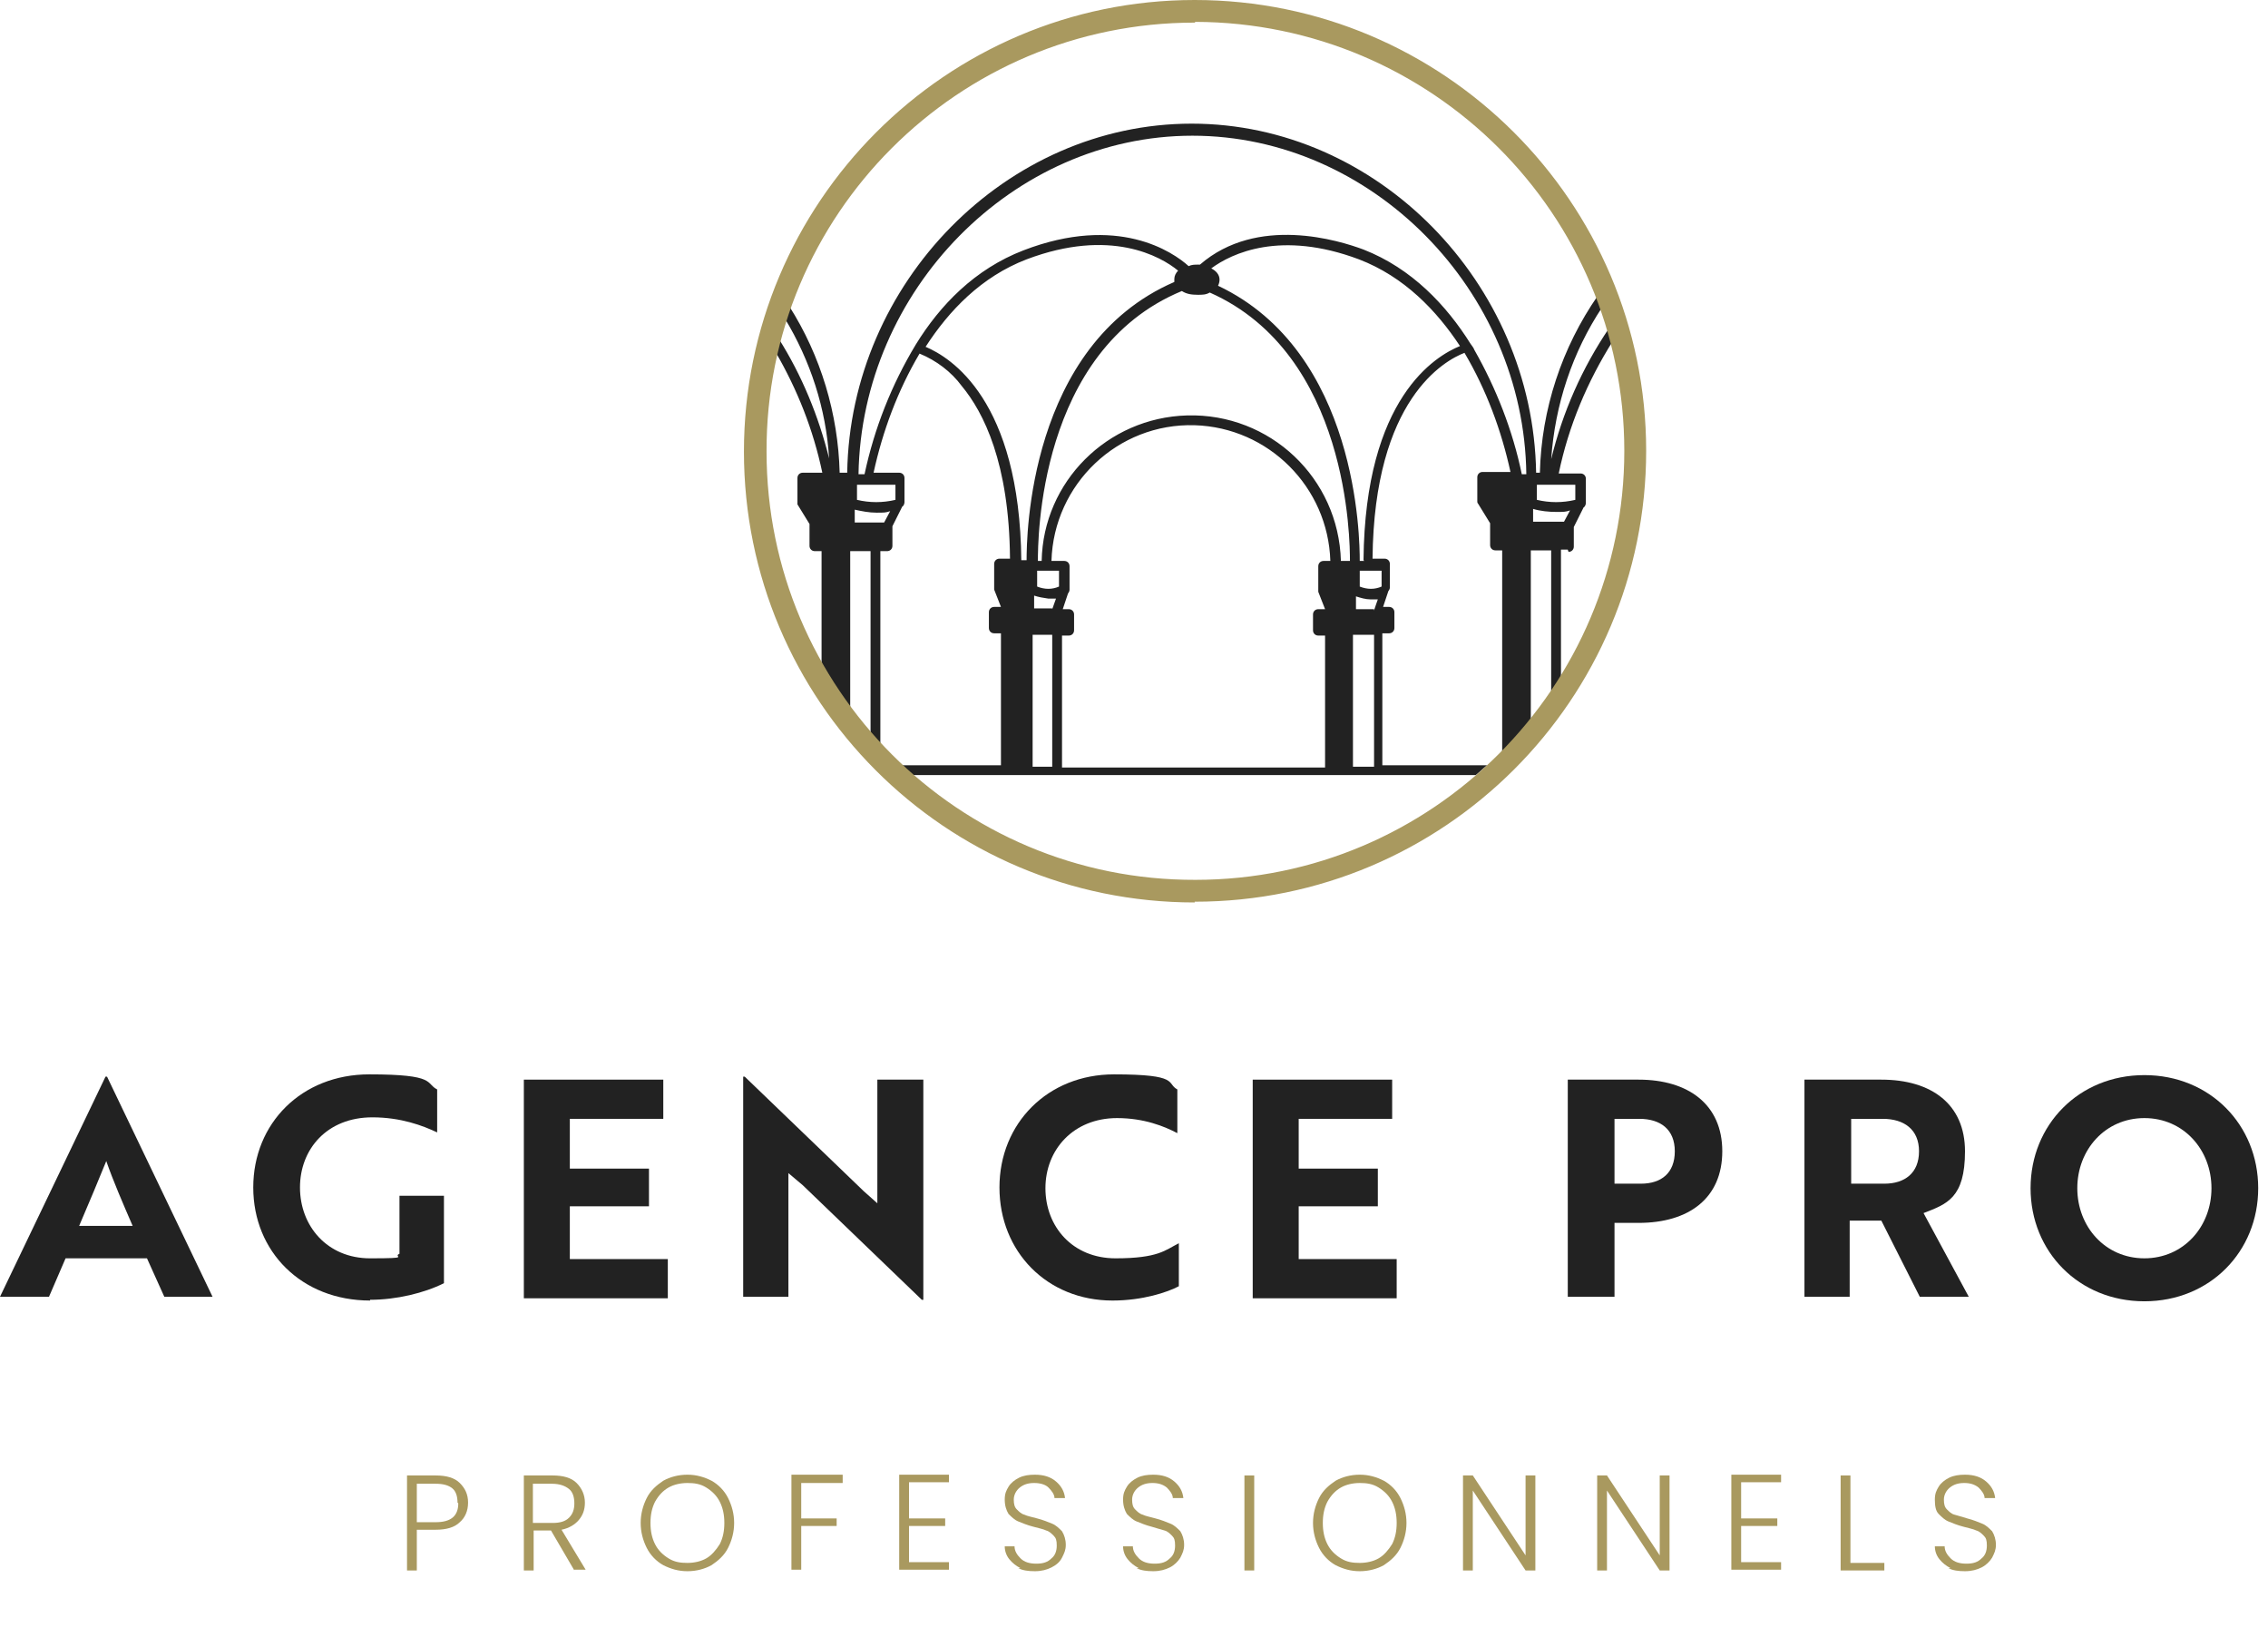
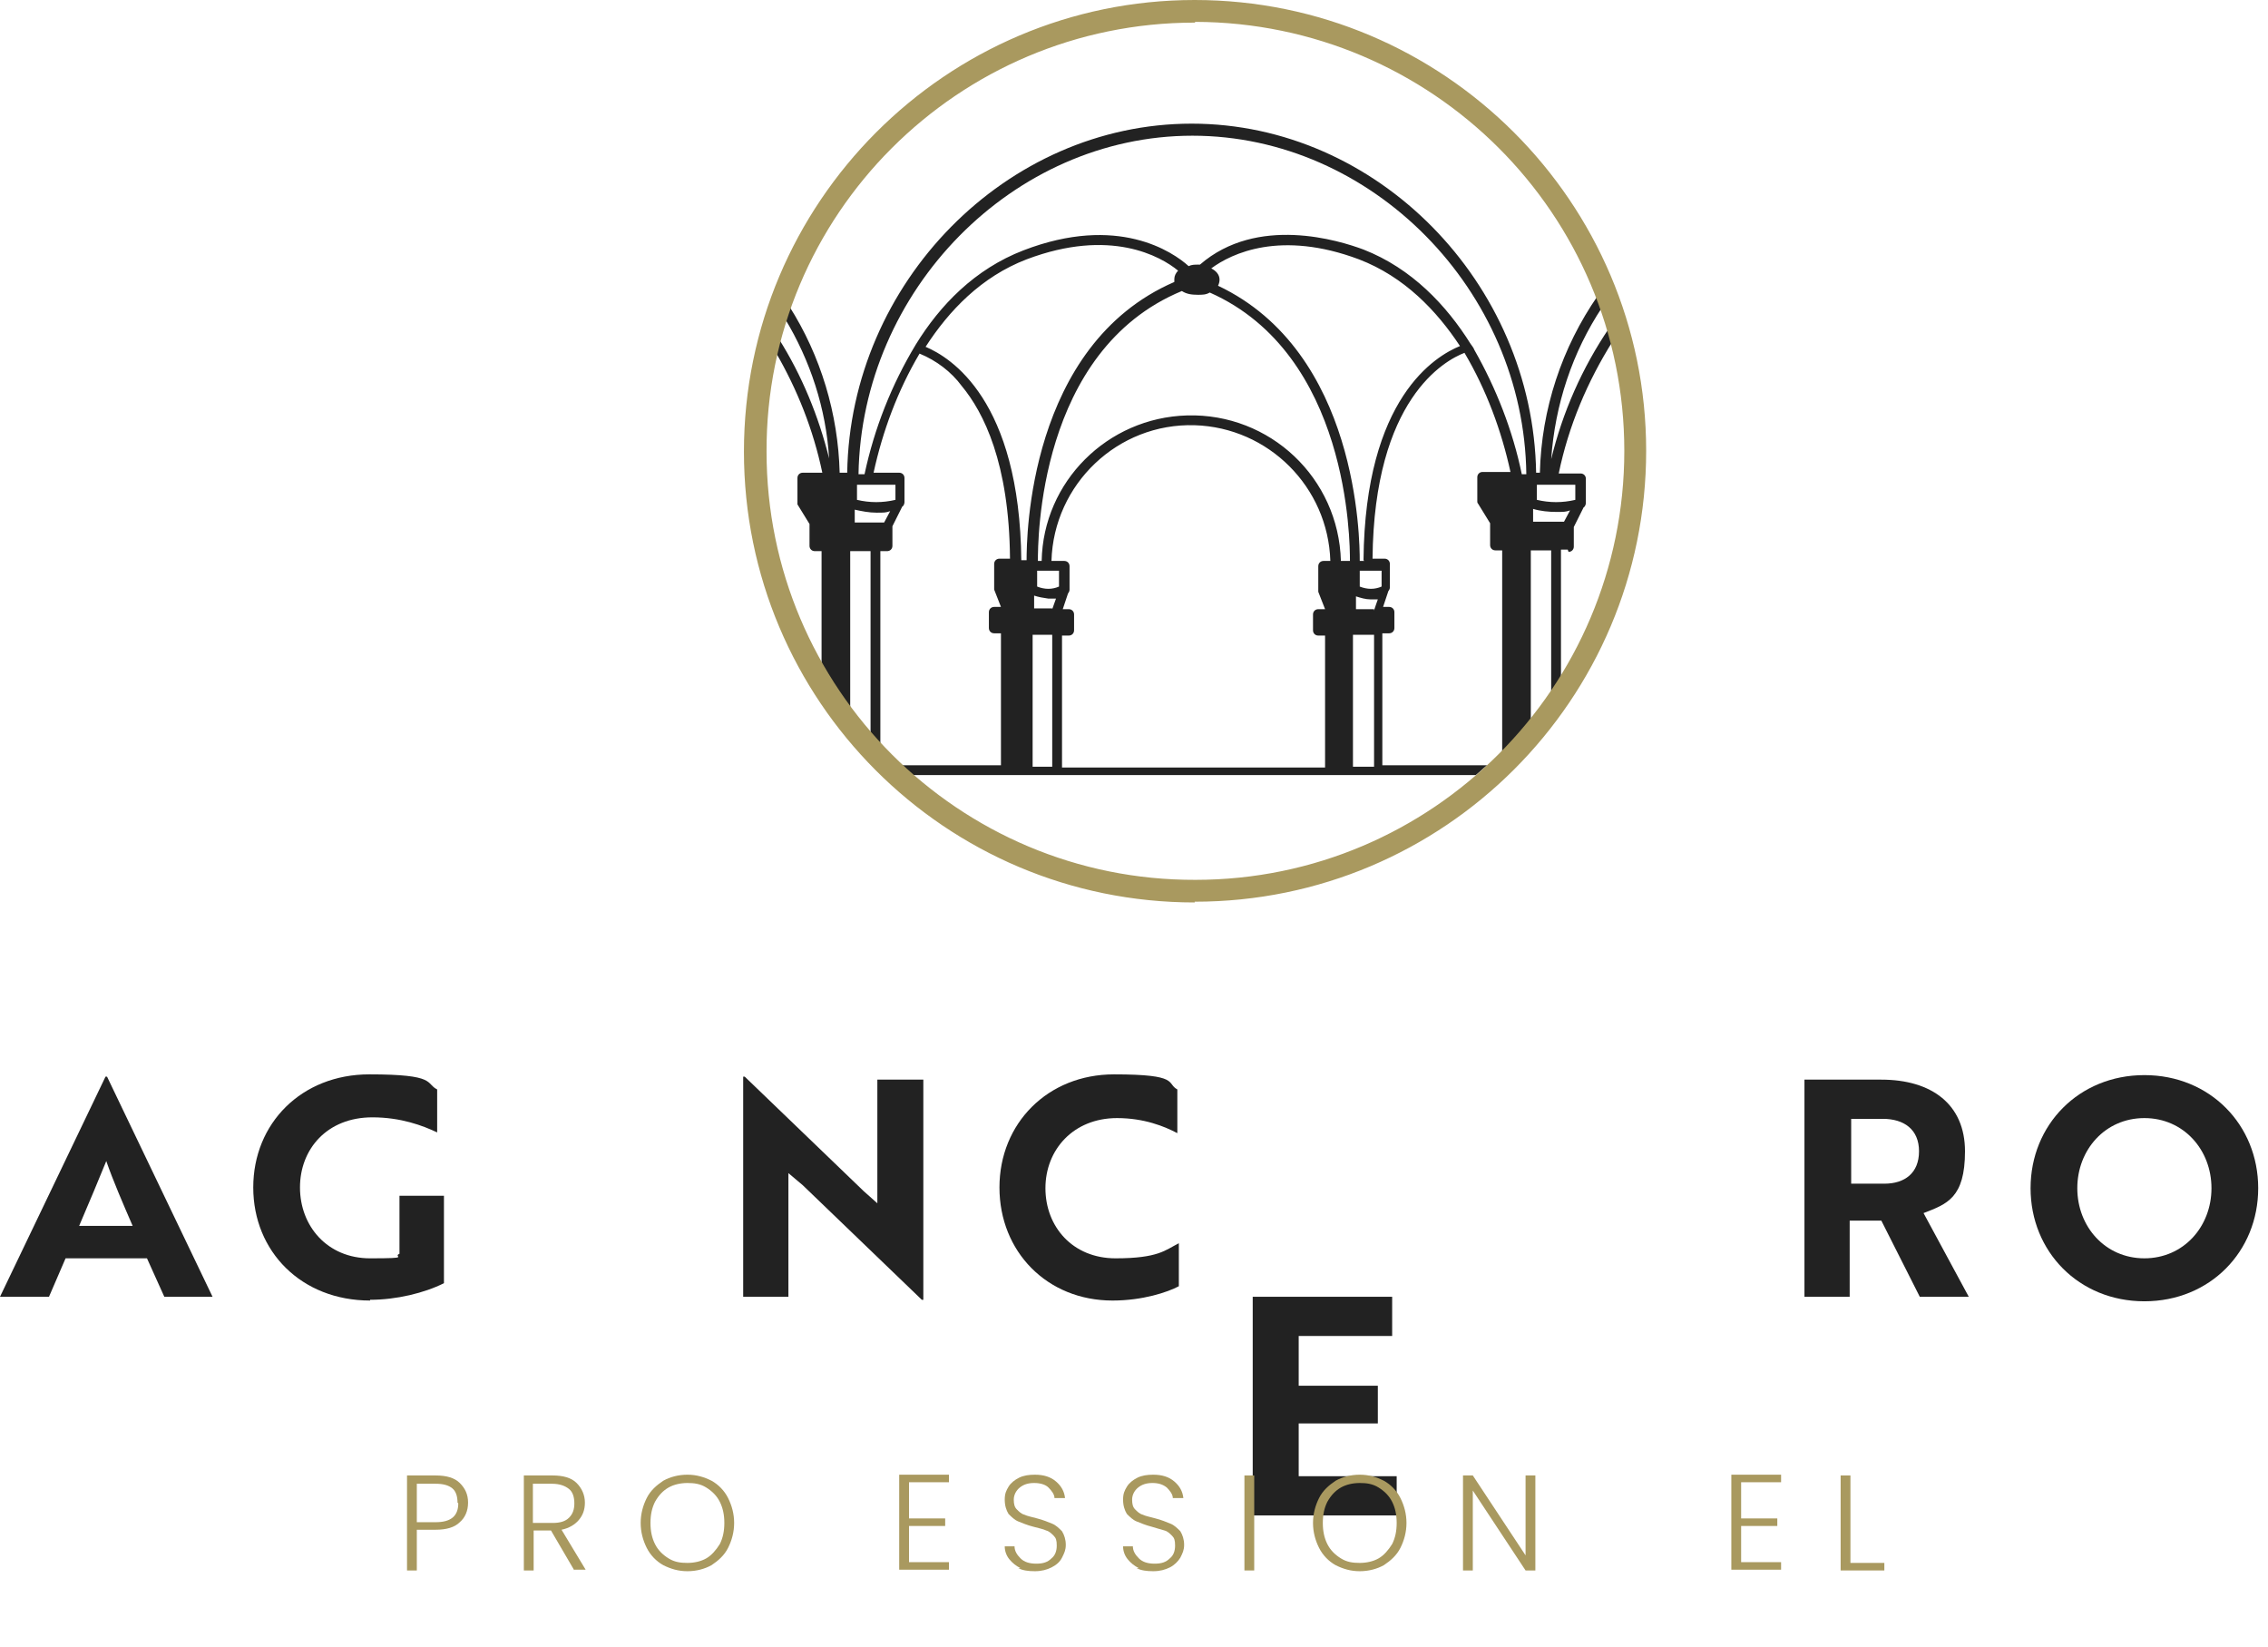
<svg xmlns="http://www.w3.org/2000/svg" id="Calque_2" version="1.1" viewBox="0 0 300.9 218.4">
  <defs>
    <style>
      .st0 {
        isolation: isolate;
      }

      .st1 {
        fill: #222;
      }

      .st2 {
        fill: #a9995f;
      }
    </style>
  </defs>
  <g id="Calque_1-2">
    <g id="Groupe_99">
      <g id="Groupe_100">
        <g id="AGENCE_PRO" class="st0">
          <g class="st0">
            <g class="st0">
              <path class="st1" d="M14,142.8h.2l14,29.2h-6.4l-2.3-5.1h-10.8l-2.2,5.1H0l14-29.2ZM17.6,162.6c-1.3-3-2.6-6-3.5-8.6-.8,2-2.4,5.8-3.6,8.6h7Z" />
            </g>
          </g>
          <g class="st0">
            <g class="st0">
              <path class="st1" d="M49.1,172.5c-9.1,0-15.5-6.5-15.5-15s6.4-15,15.4-15,7.4,1.2,9,2v5.7c-1.9-.9-4.8-2-8.6-2-6,0-9.6,4.2-9.6,9.3s3.6,9.4,9.3,9.4,2.9-.2,3.9-.6v-7.7h5.9v11.6c-2.6,1.3-6.3,2.2-9.8,2.2Z" />
            </g>
          </g>
          <g class="st0">
            <g class="st0">
-               <path class="st1" d="M69.5,172v-28.8h18.5v5.2h-12.4v6.6h10.5v5h-10.5v7h13v5.2h-19.1Z" />
-             </g>
+               </g>
          </g>
          <g class="st0">
            <g class="st0">
              <path class="st1" d="M122.3,172.4l-15.8-15.2-1.9-1.6v16.4h-6v-29.2h.2l15.8,15.2,1.8,1.6v-16.4h6.1v29.2h-.2Z" />
            </g>
          </g>
          <g class="st0">
            <g class="st0">
              <path class="st1" d="M156.2,150.3c-1.7-.9-4.4-2-8-2-5.8,0-9.5,4.2-9.5,9.3s3.6,9.3,9.3,9.3,6.6-1.1,8.4-2v5.7c-1.5.8-4.8,1.9-8.8,1.9-8.7,0-15-6.5-15-15s6.4-15,15.2-15,6.9,1.2,8.4,2v5.6Z" />
            </g>
          </g>
          <g class="st0">
            <g class="st0">
-               <path class="st1" d="M166.2,172v-28.8h18.5v5.2h-12.4v6.6h10.5v5h-10.5v7h13v5.2h-19.1Z" />
+               <path class="st1" d="M166.2,172h18.5v5.2h-12.4v6.6h10.5v5h-10.5v7h13v5.2h-19.1Z" />
            </g>
          </g>
          <g class="st0">
            <g class="st0">
-               <path class="st1" d="M214.2,162.2v9.8h-6.2v-28.8h9.4c6.6,0,11.1,3.3,11.1,9.5s-4.4,9.5-11.1,9.5h-3.2ZM214.2,148.4v8.6h3.5c2.7,0,4.5-1.4,4.5-4.3s-1.9-4.3-4.7-4.3h-3.4Z" />
-             </g>
+               </g>
            <g class="st0">
              <path class="st1" d="M249.6,143.2c6.7,0,11.1,3.3,11.1,9.5s-2.4,7-5.5,8.2l6,11.1h-6.5l-5.1-10.1h-4.2v10.1h-6v-28.8h10.1ZM245.6,148.4v8.6h4.4c2.7,0,4.6-1.4,4.6-4.3s-2-4.3-4.8-4.3h-4.2Z" />
            </g>
          </g>
          <g class="st0">
            <g class="st0">
              <path class="st1" d="M284.5,142.6c8.7,0,15.1,6.6,15.1,15s-6.4,15-15.1,15-15.1-6.6-15.1-15,6.4-15,15.1-15ZM284.5,166.9c5.2,0,8.9-4.2,8.9-9.3s-3.7-9.3-8.9-9.3-8.9,4.2-8.9,9.3,3.7,9.3,8.9,9.3Z" />
            </g>
          </g>
        </g>
        <g id="PROFESSIONNELS" class="st0">
          <g class="st0">
            <g class="st0">
              <path class="st2" d="M61,201.9c-.7.7-1.8,1-3.2,1h-2.5v5.4h-1.3v-12.6h3.8c1.4,0,2.5.3,3.2,1,.7.7,1.1,1.5,1.1,2.6s-.4,2-1.1,2.6ZM60.7,199.3c0-.8-.2-1.5-.7-1.9-.5-.4-1.2-.6-2.2-.6h-2.5v5.1h2.5c2,0,3-.8,3-2.5Z" />
            </g>
          </g>
          <g class="st0">
            <g class="st0">
              <path class="st2" d="M76.2,208.3l-3.1-5.3h-2.3v5.3h-1.3v-12.6h3.8c1.4,0,2.5.3,3.2,1,.7.7,1.1,1.6,1.1,2.6s-.3,1.7-.8,2.3c-.5.6-1.3,1.1-2.3,1.3l3.2,5.3h-1.5ZM70.8,202h2.5c1,0,1.7-.2,2.2-.7.5-.5.7-1.1.7-1.9s-.2-1.5-.7-1.9-1.2-.7-2.3-.7h-2.5v5.2Z" />
            </g>
          </g>
          <g class="st0">
            <g class="st0">
              <path class="st2" d="M88,207.6c-.9-.5-1.7-1.3-2.2-2.3-.5-1-.8-2.1-.8-3.3s.3-2.3.8-3.3c.5-1,1.3-1.7,2.2-2.3.9-.5,2-.8,3.2-.8s2.2.3,3.2.8c.9.5,1.7,1.3,2.2,2.3.5,1,.8,2.1.8,3.3s-.3,2.3-.8,3.3c-.5,1-1.3,1.7-2.2,2.3-.9.5-2,.8-3.2.8s-2.2-.3-3.2-.8ZM93.7,206.7c.7-.4,1.3-1.1,1.8-1.9.4-.8.6-1.7.6-2.8s-.2-2-.6-2.8c-.4-.8-1-1.4-1.8-1.9s-1.6-.6-2.5-.6-1.8.2-2.5.6-1.3,1-1.8,1.9c-.4.8-.6,1.7-.6,2.8s.2,2,.6,2.8c.4.8,1,1.4,1.8,1.9s1.6.6,2.5.6,1.8-.2,2.5-.6Z" />
            </g>
          </g>
          <g class="st0">
            <g class="st0">
-               <path class="st2" d="M111.8,195.7v1h-5.5v4.7h4.7v1h-4.7v5.8h-1.3v-12.6h6.8Z" />
              <path class="st2" d="M120.6,196.7v4.7h4.8v1h-4.8v4.8h5.3v1h-6.6v-12.6h6.6v1h-5.3Z" />
              <path class="st2" d="M135.4,208c-.6-.3-1.1-.7-1.5-1.2s-.6-1.1-.6-1.7h1.3c0,.6.3,1.1.8,1.6s1.2.7,2.1.7,1.5-.2,2-.7c.5-.4.7-1,.7-1.7s-.1-1-.4-1.3c-.3-.3-.6-.6-1-.7-.4-.2-1-.3-1.7-.5-.8-.2-1.5-.5-2-.7s-.9-.6-1.3-1c-.3-.5-.5-1.1-.5-1.9s.2-1.2.5-1.7c.3-.5.8-.9,1.4-1.2s1.3-.4,2.1-.4c1.2,0,2.1.3,2.8.9.7.6,1.1,1.3,1.2,2.2h-1.4c0-.5-.4-1-.8-1.4s-1.1-.6-1.9-.6-1.4.2-1.9.6-.8,1-.8,1.6.1,1,.4,1.3c.3.3.6.6,1,.7.4.2,1,.3,1.7.5.8.2,1.5.5,2,.7.5.2.9.6,1.3,1,.3.5.5,1.1.5,1.8s-.2,1.1-.5,1.7-.8,1-1.4,1.3c-.6.3-1.3.5-2.2.5s-1.6-.1-2.2-.4Z" />
              <path class="st2" d="M151.1,208c-.6-.3-1.1-.7-1.5-1.2s-.6-1.1-.6-1.7h1.3c0,.6.3,1.1.8,1.6.5.5,1.2.7,2.1.7s1.5-.2,2-.7c.5-.4.7-1,.7-1.7s-.1-1-.4-1.3c-.3-.3-.6-.6-1-.7s-1-.3-1.7-.5c-.8-.2-1.5-.5-2-.7s-.9-.6-1.3-1c-.3-.5-.5-1.1-.5-1.9s.2-1.2.5-1.7c.3-.5.8-.9,1.4-1.2.6-.3,1.3-.4,2.1-.4,1.2,0,2.1.3,2.8.9.7.6,1.1,1.3,1.2,2.2h-1.4c0-.5-.4-1-.8-1.4-.5-.4-1.1-.6-1.9-.6s-1.4.2-1.9.6-.8,1-.8,1.6.1,1,.4,1.3c.3.3.6.6,1,.7.4.2,1,.3,1.7.5.8.2,1.5.5,2,.7.5.2.9.6,1.3,1,.3.5.5,1.1.5,1.8s-.2,1.1-.5,1.7c-.3.5-.8,1-1.4,1.3-.6.3-1.3.5-2.2.5s-1.6-.1-2.2-.4Z" />
              <path class="st2" d="M166.4,195.7v12.6h-1.3v-12.6h1.3Z" />
            </g>
          </g>
          <g class="st0">
            <g class="st0">
              <path class="st2" d="M177.2,207.6c-.9-.5-1.7-1.3-2.2-2.3-.5-1-.8-2.1-.8-3.3s.3-2.3.8-3.3c.5-1,1.3-1.7,2.2-2.3.9-.5,2-.8,3.2-.8s2.2.3,3.2.8c.9.5,1.7,1.3,2.2,2.3.5,1,.8,2.1.8,3.3s-.3,2.3-.8,3.3c-.5,1-1.3,1.7-2.2,2.3-.9.5-2,.8-3.2.8s-2.2-.3-3.2-.8ZM182.9,206.7c.7-.4,1.3-1.1,1.8-1.9.4-.8.6-1.7.6-2.8s-.2-2-.6-2.8c-.4-.8-1-1.4-1.8-1.9s-1.6-.6-2.5-.6-1.8.2-2.5.6-1.3,1-1.8,1.9c-.4.8-.6,1.7-.6,2.8s.2,2,.6,2.8c.4.8,1,1.4,1.8,1.9s1.6.6,2.5.6,1.8-.2,2.5-.6Z" />
            </g>
          </g>
          <g class="st0">
            <g class="st0">
              <path class="st2" d="M203.7,208.3h-1.3l-7-10.6v10.6h-1.3v-12.6h1.3l7,10.6v-10.6h1.3v12.6Z" />
-               <path class="st2" d="M221.5,208.3h-1.3l-7-10.6v10.6h-1.3v-12.6h1.3l7,10.6v-10.6h1.3v12.6Z" />
              <path class="st2" d="M231,196.7v4.7h4.8v1h-4.8v4.8h5.3v1h-6.6v-12.6h6.6v1h-5.3Z" />
              <path class="st2" d="M245.5,207.3h4.5v1h-5.8v-12.6h1.3v11.6Z" />
            </g>
          </g>
          <g class="st0">
            <g class="st0">
-               <path class="st2" d="M258.8,208c-.6-.3-1.1-.7-1.5-1.2-.4-.5-.6-1.1-.6-1.7h1.3c0,.6.3,1.1.8,1.6.5.5,1.2.7,2.1.7s1.5-.2,2-.7c.5-.4.7-1,.7-1.7s-.1-1-.4-1.3c-.3-.3-.6-.6-1-.7-.4-.2-1-.3-1.7-.5-.8-.2-1.5-.5-2-.7s-.9-.6-1.3-1-.5-1.1-.5-1.9.2-1.2.5-1.7c.3-.5.8-.9,1.4-1.2.6-.3,1.3-.4,2.1-.4,1.2,0,2.1.3,2.8.9.7.6,1.1,1.3,1.2,2.2h-1.4c0-.5-.4-1-.8-1.4-.5-.4-1.1-.6-1.9-.6s-1.4.2-1.9.6-.8,1-.8,1.6.1,1,.4,1.3.6.6,1,.7,1,.3,1.7.5c.8.2,1.5.5,2,.7.5.2.9.6,1.3,1,.3.5.5,1.1.5,1.8s-.2,1.1-.5,1.7c-.3.5-.8,1-1.4,1.3-.6.3-1.3.5-2.2.5s-1.6-.1-2.2-.4Z" />
-             </g>
+               </g>
          </g>
        </g>
        <path id="Tracé_48" class="st1" d="M208.1,73.2c.4,0,.7-.3.7-.7v-2.6s0,0,0,0l1.3-2.6c.2-.1.3-.4.3-.6,0,0,0-.1,0-.2v-3c0-.4-.3-.7-.7-.7h-2.9c1.3-6.3,3.8-12.2,7.2-17.6-.1-.6-.3-1.1-.5-1.7-3.6,5.3-6.2,11.2-7.7,17.4.5-7.2,2.8-14.2,6.8-20.2-.2-.5-.4-1-.6-1.5-4.8,6.9-7.5,15.1-7.7,23.5h-.5c-.4-25.2-21.1-46.3-45.7-46.3s-45.3,21.1-45.7,46.3h-1c-.2-7.8-2.5-15.5-6.7-22.1-.2.5-.4,1.1-.6,1.6,3.4,5.6,5.5,12,5.9,18.6-1.4-5.6-3.6-11-6.7-15.9-.2.6-.3,1.2-.4,1.8,2.9,5,5,10.3,6.2,16h-2.6c-.4,0-.7.3-.7.7v3.2c0,.1,0,.2,0,.3l1.6,2.6c0,0,0,.2,0,.3v2.6c0,.4.3.7.7.7h.9v14.9c1.2,2,2.4,4,3.8,5.9v-20.8h2.7v24.1c.4.5.9,1,1.3,1.5v-25.6h.9c.4,0,.7-.3.7-.7v-2.6s0,0,0,0l1.3-2.6c.2-.1.3-.4.3-.6,0,0,0-.1,0-.2v-3c0-.4-.3-.7-.7-.7h-3.4c1.2-5.5,3.2-10.9,6.1-15.8,2.2.9,4.2,2.4,5.6,4.3,2.9,3.5,6.3,10.2,6.4,22.9h-1.4c-.4,0-.7.3-.7.7h0v3.2c0,0,0,.2,0,.2l.9,2.3h-.9c-.4,0-.7.3-.7.7v2.1c0,.4.3.7.7.7h.9v17.5h-13.2c.5.5,1,.9,1.5,1.3h74.7c.5-.4,1-.9,1.5-1.3h-13.9v-17.5h.9c.4,0,.7-.3.7-.7v-2.1c0-.4-.3-.7-.7-.7h-.8l.7-2.1c.1-.1.2-.3.2-.5,0,0,0-.1,0-.2v-2.9c0-.4-.3-.7-.7-.7h-1.6c.2-21.2,9.6-26.3,12.2-27.3,2.9,4.9,4.9,10.3,6.1,15.8h-3.7c-.4,0-.7.3-.7.7v3.2c0,.1,0,.2.1.3l1.6,2.6c0,0,0,.2,0,.3v2.6c0,.4.3.7.7.7h.9v26.8c1.3-1.3,2.6-2.7,3.8-4.2v-22.6h2.7v18.9c.5-.7.9-1.3,1.3-2.1v-16.9h.9ZM117.3,69.3h-3.9v-1.7c.9.2,1.9.4,2.9.4s1.2,0,1.8-.2l-.8,1.5h0ZM118.8,64.3v2c-1.7.4-3.4.4-5.1,0v-2h5.1ZM135.5,74.4c-.2-21.4-9.4-27-12.7-28.4,3.1-4.8,7.4-9.3,13.4-11.6,11.1-4.2,17.8-.4,20.1,1.5-.3.3-.5.7-.5,1.1,0,.1,0,.2,0,.4-19.4,8.4-19.6,34-19.6,36.9h-.8ZM139.6,101.7h-2.6v-17.5h2.6v17.5ZM139.6,80.7h-2.4v-1.7c.6.2,1.2.3,1.9.4.3,0,.6,0,1,0,0,0-.5,1.4-.5,1.4ZM140.5,77.8c-.9.4-1.9.4-2.9,0v-2.1h2.9v2.1ZM174.9,78.5l.9,2.3h-.9c-.4,0-.7.3-.7.7v2.1c0,.4.3.7.7.7h.9v17.5h-34.9v-17.5h.9c.4,0,.7-.3.7-.7v-2.1c0-.4-.3-.7-.7-.7h-.8l.7-2.1c.1-.1.2-.3.2-.5,0,0,0-.1,0-.2v-2.9c0-.4-.3-.7-.7-.7h-1.7c.3-10.2,8.8-18.3,19-18,9.8.3,17.7,8.2,18,18h-.9c-.4,0-.7.3-.7.7h0v3.2c0,0,0,.2,0,.2M179.1,74.4h-1.2c-.3-11-9.4-19.6-20.4-19.3-10.6.3-19.1,8.8-19.3,19.3h-.5c0-2.6,0-27.9,19.1-35.8.6.4,1.3.5,2.1.5.6,0,1.1,0,1.6-.3,18.5,8.2,18.6,33,18.6,35.6M182.3,101.7h-2.8v-17.5h2.8v17.5ZM182.3,80.8h-2.4v-1.7c.6.2,1.3.4,1.9.4s.6,0,1,0c0,0-.5,1.4-.5,1.5ZM183.3,75.7v2.1c-.9.4-1.9.4-2.9,0v-2.1s2.9,0,2.9,0ZM181,74.4h-.6c0-2.9-.2-27.7-18.8-36.5.1-.2.2-.5.2-.8,0-.7-.5-1.2-1.1-1.5,2.7-2,9.2-5.1,19.6-1.2,6,2.3,10.3,6.8,13.4,11.5-3.2,1.3-12.6,6.8-12.8,28.4M201.9,62.9c-1.2-5.8-3.4-11.4-6.3-16.5-.1-.3-.3-.5-.5-.8-3.2-5.1-7.8-10-14.2-12.5-3.2-1.2-14.1-4.6-21.7,2-.1,0-.2,0-.3,0-.4,0-.8,0-1.2.2-2.1-1.9-9.4-6.9-21.9-2.1-6.5,2.5-11.1,7.3-14.3,12.5,0,0,0,0,0,0-3.2,5.3-5.5,11.1-6.8,17.2h-.8c.4-24.4,20.5-44.9,44.3-44.9s44,20.5,44.3,44.9h-.6ZM203.9,64.3h5.1v2c-1.7.4-3.4.4-5.1,0v-2ZM203.4,69.3v-1.8c1,.3,2.1.4,3.1.4s1.2,0,1.8-.2l-.8,1.5h-4.2Z" />
        <path id="Tracé_49" class="st2" d="M158.5,119.7c-33.1,0-59.8-26.8-59.8-59.8S125.5,0,158.5,0s59.9,26.8,59.9,59.8h0c0,33-26.8,59.8-59.9,59.8M158.5,3c-31.4,0-56.9,25.5-56.8,56.9,0,31.4,25.5,56.9,56.9,56.8,31.4,0,56.9-25.5,56.9-56.9,0-31.4-25.5-56.8-56.9-56.9" />
      </g>
    </g>
  </g>
</svg>